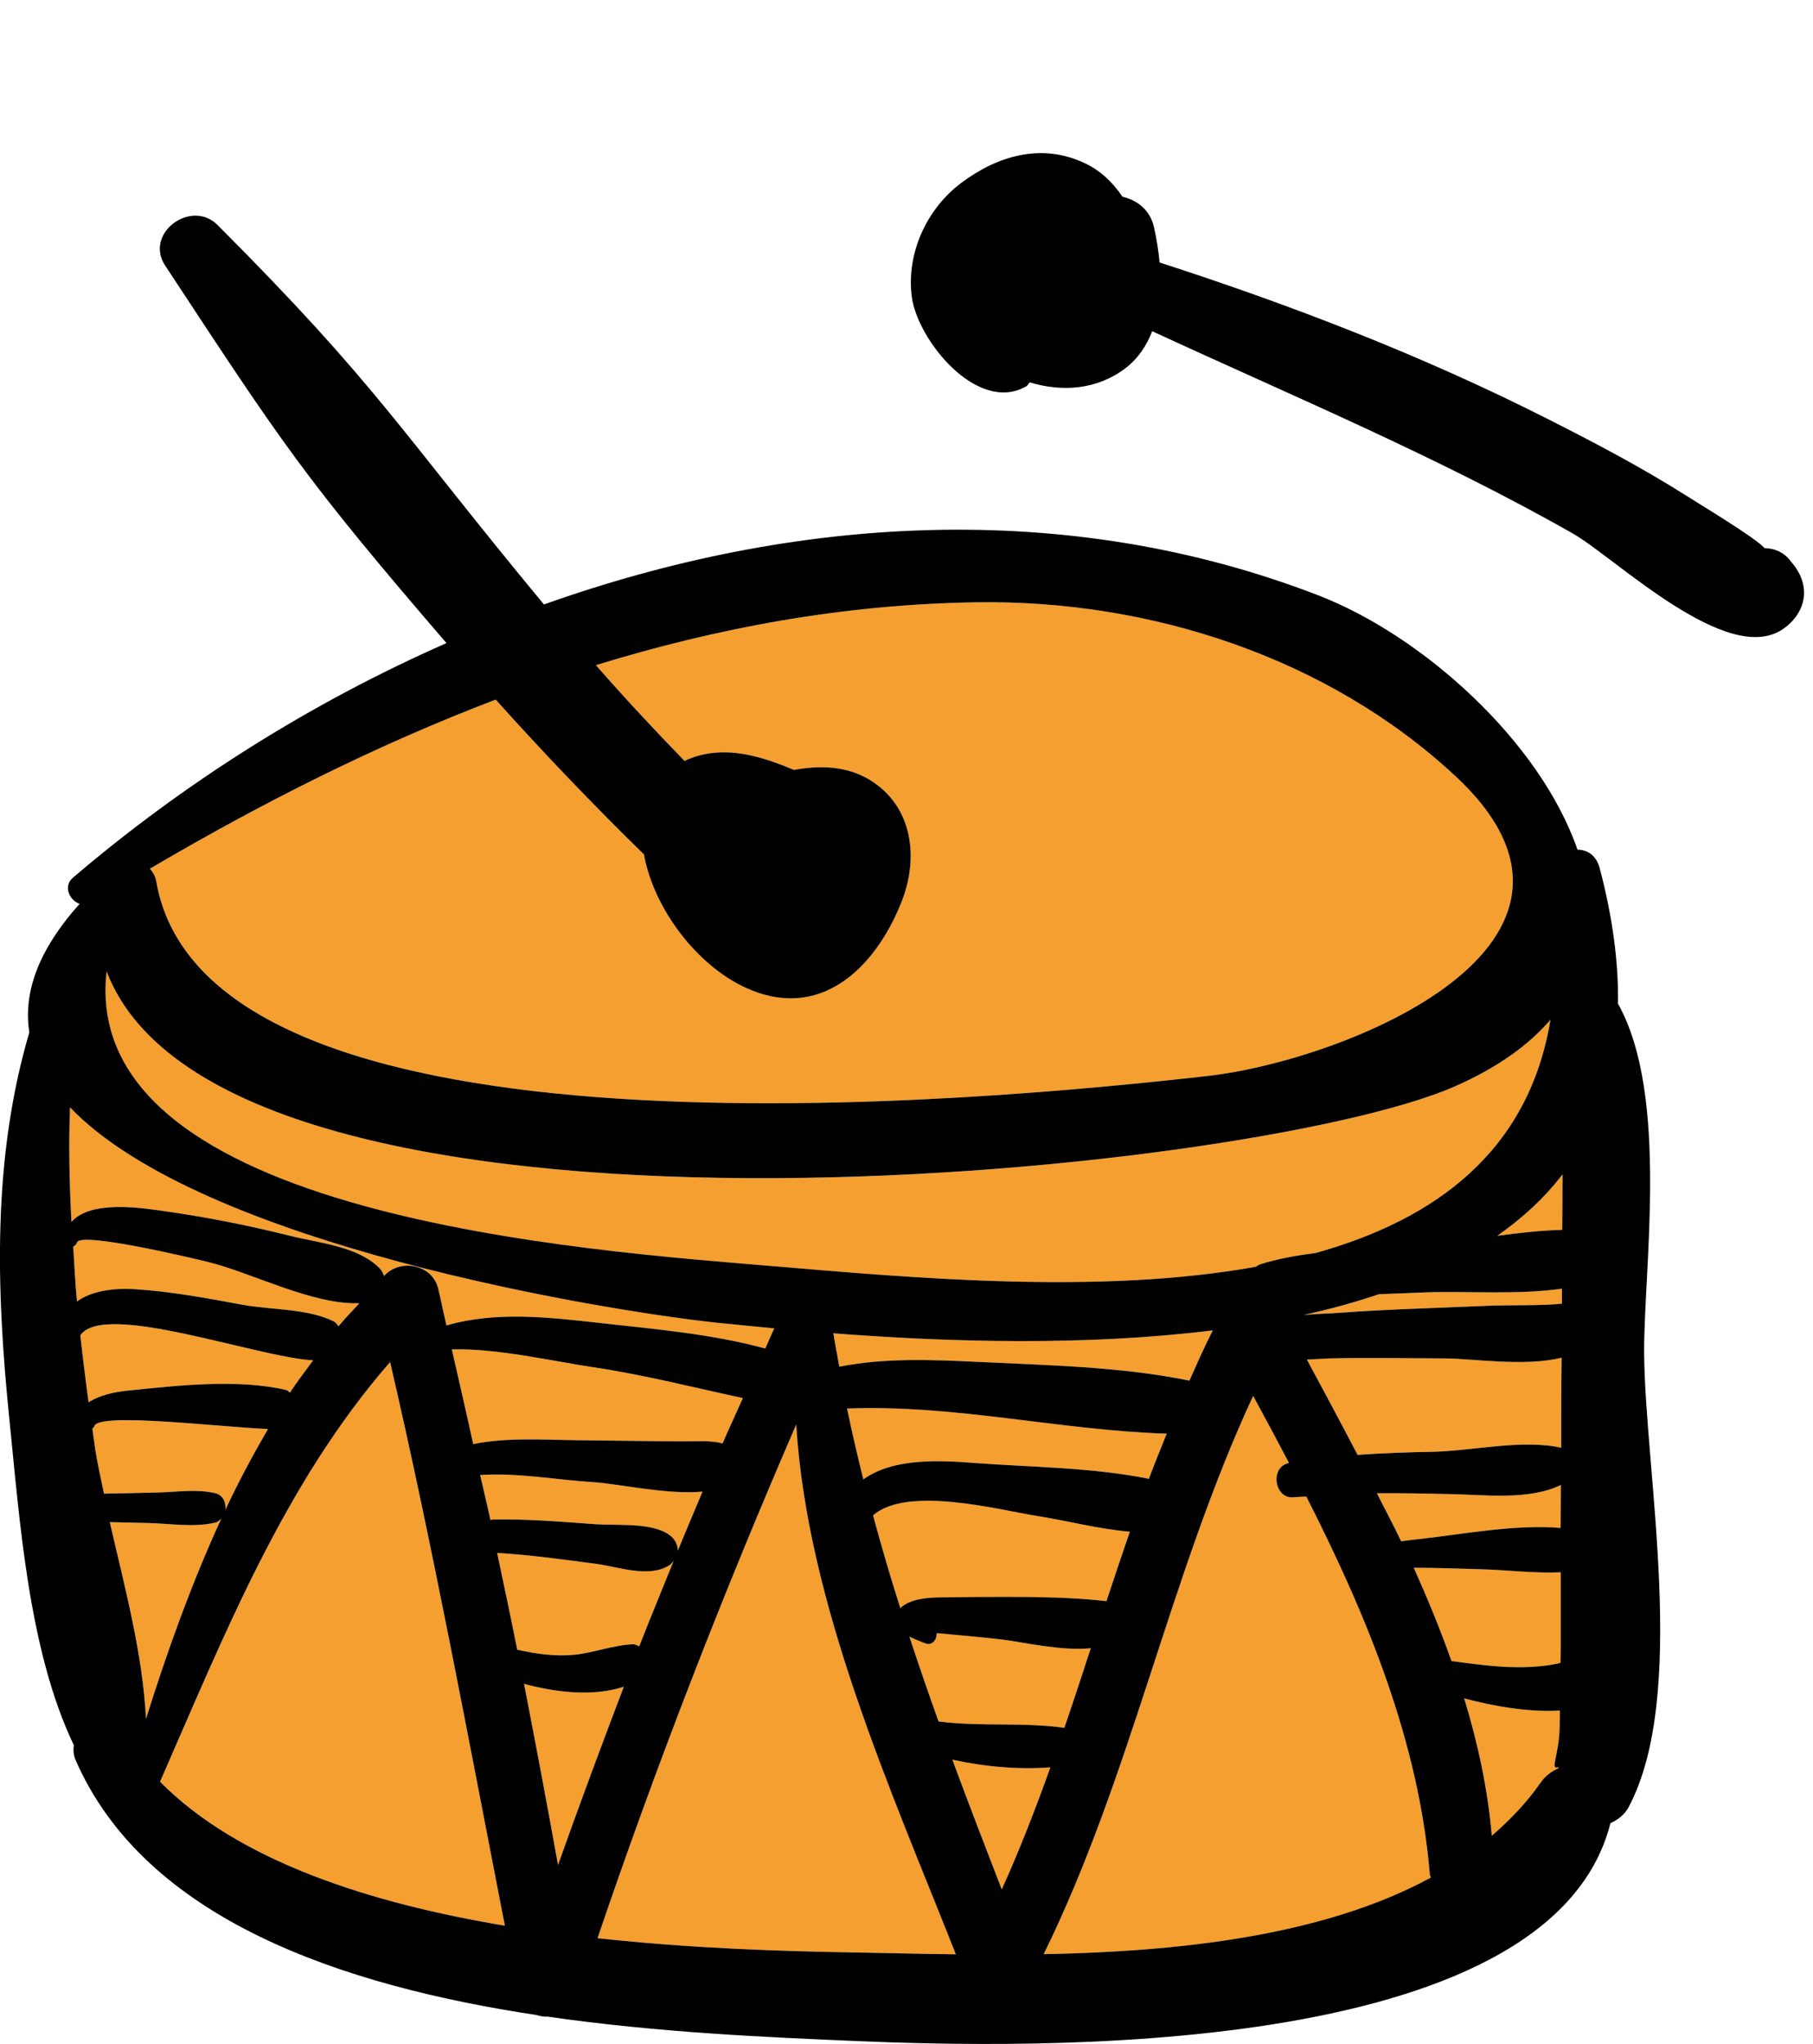
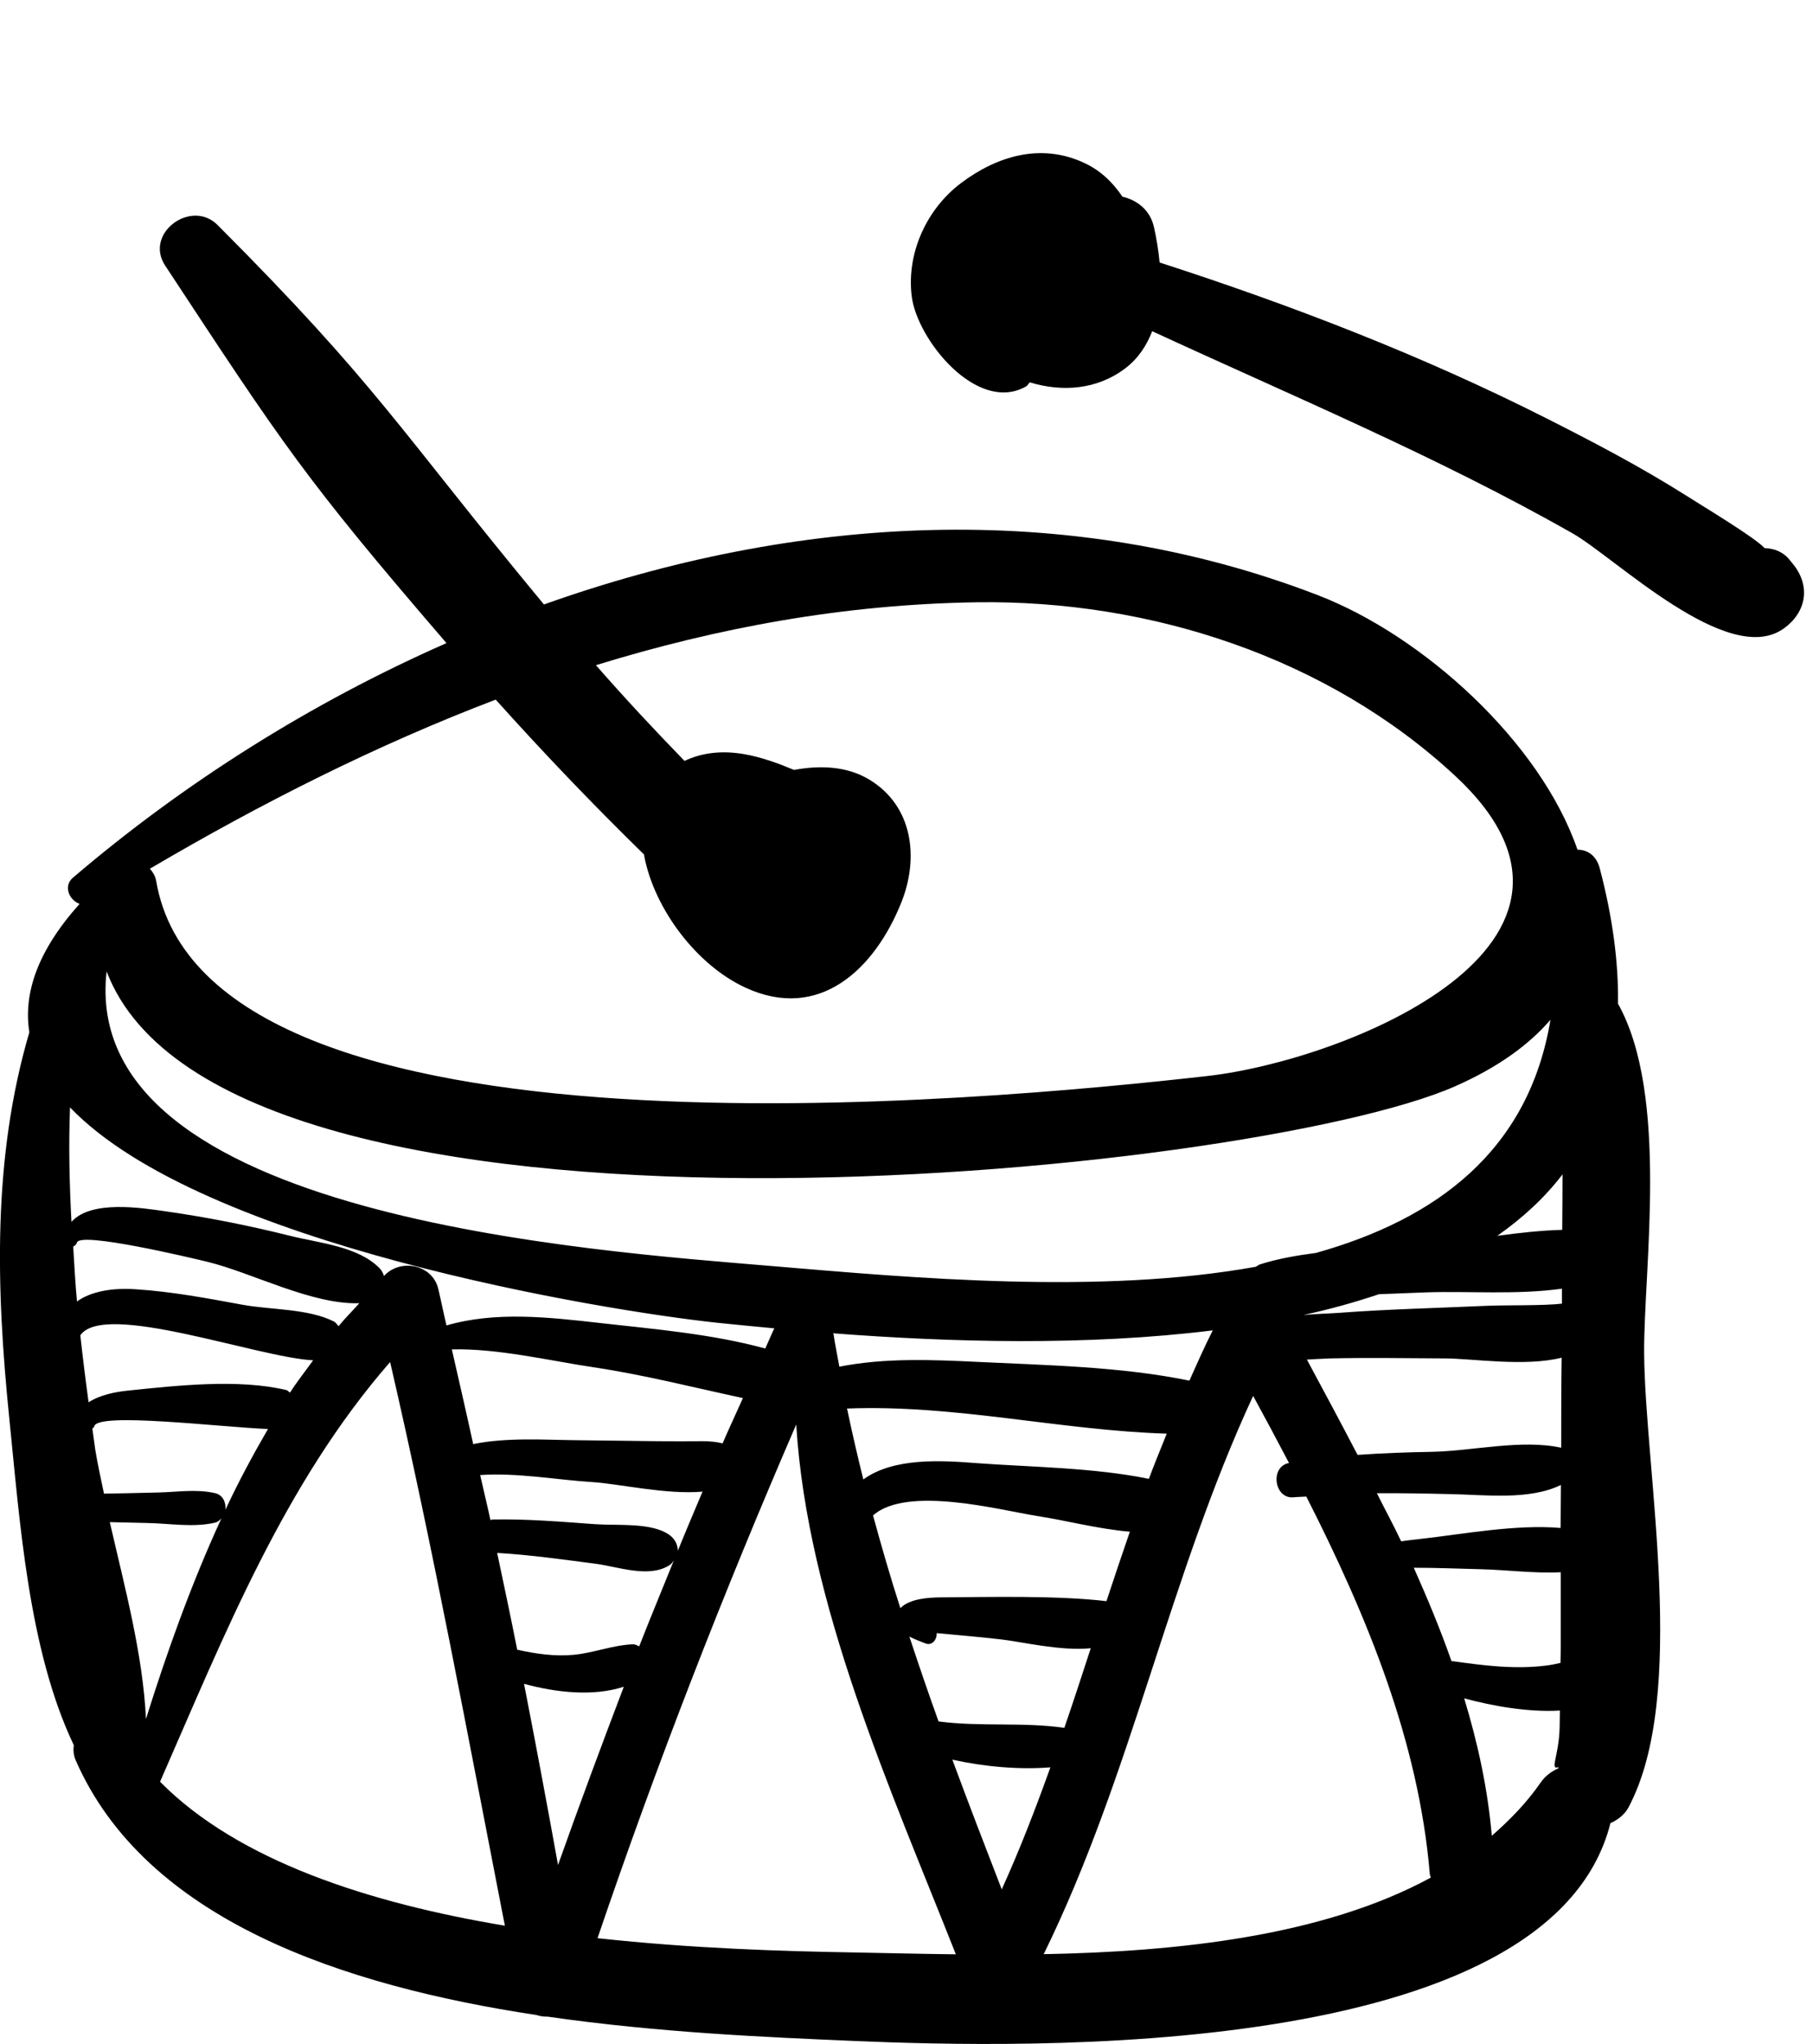
<svg xmlns="http://www.w3.org/2000/svg" width="124.826" height="140.707" viewBox="0 0 124.826 140.707" fill="none" class="h-full w-full">
  <defs />
-   <path d="M44.35 58.83C44.36 58.87 44.35 58.91 44.36 58.95C45.06 62.58 47.96 66.43 51.31 67.98C56.42 70.35 60.22 66.7 62.05 62.14C62.48 61.09 62.7 59.99 62.7 58.92C62.7 56.83 61.84 54.87 59.86 53.67C58.31 52.73 56.45 52.67 54.67 53C53.57 52.54 52.44 52.13 51.27 51.92C49.65 51.63 48.26 51.84 47.13 52.38C45.04 50.23 43 48.04 41.03 45.79C49.4 43.21 58.07 41.6 67.26 41.46C79.2 41.29 91.41 45.26 100.18 53.4C103 56.01 104.16 58.44 104.16 60.65C104.16 68.24 90.47 73.24 83.13 74.07C68.32 75.74 14.22 81.06 10.75 60.63C10.69 60.29 10.52 60.03 10.32 59.8C18.06 55.25 25.96 51.27 34.13 48.16C37.44 51.85 40.85 55.41 44.35 58.83ZM7.34 66.87C15.42 88.06 86.1 80.99 100.18 74.78C103.13 73.48 105.27 71.92 106.75 70.2C105.25 79.24 98.87 83.93 90.6 86.25C89.3 86.42 88.01 86.64 86.77 87.03C86.74 87.04 86.7 87.06 86.67 87.07C86.6 87.11 86.53 87.15 86.47 87.2C75.96 89.09 63.42 88.02 53.78 87.21L53.78 87.21L53.24 87.16C52.79 87.12 52.31 87.08 51.81 87.04C38.72 85.96 7.26 83.35 7.26 68.18C7.26 67.75 7.28 67.31 7.34 66.87ZM49.33 91.05C50.58 91.18 51.93 91.31 53.31 91.44C53.19 91.69 53.08 91.94 52.97 92.2C52.88 92.41 52.78 92.62 52.69 92.83C49.55 91.97 46.18 91.61 42.95 91.26C42.39 91.19 41.84 91.13 41.29 91.07L41.28 91.07C37.75 90.67 34.11 90.26 30.74 91.24C30.54 90.4 30.37 89.54 30.17 88.7C29.77 87.08 27.67 86.63 26.53 87.74C26.49 87.77 26.47 87.81 26.44 87.84C26.37 87.65 26.29 87.46 26.16 87.32C25 86.11 23.07 85.72 21.33 85.37C20.86 85.27 20.39 85.17 19.97 85.07C17.13 84.36 14.26 83.79 11.37 83.38L11.19 83.36C9.51 83.11 6.22 82.64 4.92 84.11C4.83 82.35 4.77 80.6 4.77 78.85C4.77 77.97 4.78 77.1 4.82 76.23C13.87 85.68 41.43 90.2 49.33 91.05ZM107.56 84.66C106.09 84.7 104.58 84.87 103.09 85.07C104.81 83.86 106.34 82.47 107.58 80.84C107.58 81 107.58 81.16 107.58 81.32C107.58 82.04 107.57 82.75 107.57 83.46L107.56 84.66ZM22.97 90.96C21.8 90.37 20.25 90.22 18.78 90.07C18.06 90 17.36 89.93 16.72 89.82L16.65 89.8C14.23 89.36 11.81 88.91 9.35 88.75C7.78 88.64 6.28 88.88 5.3 89.59C5.22 88.71 5.16 87.82 5.11 86.93L5.1 86.91C5.08 86.54 5.06 86.18 5.04 85.81C5.15 85.76 5.25 85.68 5.3 85.53C5.53 84.77 13.13 86.58 14.32 86.87C15.39 87.13 16.58 87.57 17.82 88.02C20.13 88.87 22.62 89.78 24.74 89.71C24.56 89.91 24.37 90.12 24.18 90.32C23.88 90.64 23.58 90.95 23.31 91.29C23.2 91.18 23.14 91.04 22.97 90.96ZM102.35 89.89C101.36 89.93 100.37 89.97 99.37 90.01C96.99 90.1 94.61 90.19 92.23 90.37C91.98 90.39 91.69 90.4 91.38 90.42L91.33 90.42C90.84 90.44 90.3 90.47 89.75 90.52C91.55 90.13 93.28 89.65 94.94 89.09C96.06 89.05 97.18 89 98.3 88.96C99.26 88.93 100.29 88.94 101.35 88.95L101.35 88.95C103.39 88.97 105.54 88.99 107.54 88.71C107.54 89.06 107.54 89.4 107.54 89.74C106.75 89.83 105.42 89.85 104.21 89.86C103.51 89.86 102.84 89.87 102.35 89.89ZM15.99 92.56C18.22 93.09 20.27 93.58 21.56 93.64C21.39 93.88 21.21 94.12 21.04 94.36C20.67 94.85 20.3 95.34 19.97 95.86C19.93 95.84 19.9 95.82 19.87 95.79C19.83 95.75 19.78 95.71 19.72 95.69C16.52 94.93 12.42 95.35 9.1 95.69L9.1 95.69L8.77 95.73C7.91 95.82 6.87 96.03 6.1 96.53C5.89 95 5.7 93.46 5.53 91.92C6.61 90.35 11.62 91.53 15.99 92.56ZM67.31 93.75C64.24 93.6 60.9 93.46 57.79 94.08C57.75 93.81 57.7 93.55 57.64 93.28L57.64 93.26C57.55 92.79 57.46 92.32 57.39 91.84C57.39 91.82 57.37 91.81 57.37 91.81C57.37 91.81 57.36 91.8 57.35 91.78C65.4 92.4 74.8 92.66 83.5 91.58C83.01 92.54 82.57 93.53 82.13 94.51L82.12 94.52L81.89 95.04C77.88 94.21 73.58 94.03 69.47 93.85C68.74 93.82 68.02 93.79 67.31 93.75ZM46.86 99.22C44.48 99.21 42.09 99.16 39.71 99.14C39.27 99.14 38.81 99.13 38.35 99.12C36.47 99.07 34.44 99.03 32.58 99.41C32.11 97.24 31.6 95.06 31.11 92.89C33.39 92.82 36.03 93.29 38.41 93.71C39.27 93.86 40.11 94.01 40.87 94.12C43.37 94.49 45.82 95.05 48.27 95.6L48.27 95.6C49.23 95.82 50.19 96.03 51.15 96.24C50.98 96.64 50.8 97.03 50.62 97.43L50.58 97.5C50.3 98.12 50.02 98.74 49.75 99.36C49.08 99.19 48.37 99.2 47.6 99.21L47.6 99.21C47.36 99.22 47.11 99.22 46.86 99.22ZM101.62 99.7C100.58 99.81 99.57 99.92 98.62 99.94C96.9 99.97 95.18 100.03 93.47 100.15C92.3 97.91 91.14 95.74 89.98 93.59C90.14 93.58 90.3 93.57 90.46 93.57L90.47 93.56C90.84 93.54 91.22 93.52 91.6 93.51C93.53 93.47 95.46 93.48 97.39 93.49C98.08 93.5 98.77 93.5 99.46 93.51C99.99 93.51 100.67 93.56 101.42 93.61L101.42 93.61C103.33 93.75 105.72 93.92 107.52 93.46C107.49 95.53 107.49 97.6 107.49 99.66C105.69 99.27 103.62 99.49 101.62 99.7ZM11.02 122.65C11.47 121.61 11.92 120.58 12.38 119.54C16.33 110.44 20.32 101.27 26.86 93.76C29.27 104.19 31.3 114.69 33.33 125.19L33.34 125.2L33.35 125.27C33.82 127.7 34.29 130.13 34.76 132.56C25.48 131.01 16.42 128.12 11.02 122.65ZM86.28 96.09C87.11 97.61 87.93 99.15 88.75 100.71C88.16 100.82 87.89 101.32 87.89 101.83C87.89 102.48 88.31 103.14 89.06 103.07C89.26 103.04 89.46 103.04 89.65 103.04C89.75 103.03 89.84 103.03 89.94 103.02C94.12 111.24 97.67 119.86 98.44 128.97C98.44 129.03 98.46 129.08 98.48 129.13C98.49 129.17 98.51 129.21 98.51 129.25C91.08 133.29 81.05 134.35 71.86 134.52C75.01 128.1 77.23 121.31 79.44 114.53L79.44 114.52C81.48 108.28 83.52 102.04 86.28 96.09ZM70.95 97.82C74.07 98.21 77.19 98.59 80.33 98.69L80.03 99.45L80.02 99.47C79.71 100.24 79.39 101.01 79.1 101.8C76.3 101.23 73.2 101.06 70.31 100.9C69.26 100.84 68.23 100.79 67.26 100.72C64.83 100.53 61.54 100.32 59.44 101.84C59.04 100.22 58.66 98.6 58.32 96.96C62.58 96.79 66.77 97.31 70.95 97.82ZM6.56 99.8C6.52 99.54 6.49 99.27 6.45 99.01C6.42 98.79 6.39 98.57 6.36 98.35C6.38 98.32 6.41 98.29 6.44 98.27C6.46 98.24 6.48 98.22 6.49 98.18C6.66 97.46 11.27 97.83 15.02 98.13L15.02 98.13C16.35 98.23 17.57 98.33 18.45 98.37C17.4 100.18 16.41 102.02 15.52 103.93C15.52 103.88 15.52 103.83 15.52 103.78C15.52 103.33 15.3 102.89 14.79 102.78C13.85 102.57 12.93 102.63 11.99 102.69C11.62 102.71 11.25 102.74 10.88 102.74L7.16 102.82L7.06 102.32C6.87 101.48 6.69 100.63 6.56 99.8ZM58.69 134.4C54.01 134.32 47.73 134.14 41.14 133.42C45.21 121.44 49.79 109.68 54.82 98.06C55.48 108.86 59.96 119.98 64.05 130.12L64.08 130.2C64.67 131.67 65.25 133.11 65.81 134.53C64.08 134.51 62.4 134.48 60.83 134.45C60.09 134.43 59.38 134.42 58.69 134.4ZM46.1 105.67C45.19 105.01 43.64 104.98 42.25 104.96C41.79 104.95 41.36 104.94 40.96 104.92L40.3 104.87C38.16 104.71 36.02 104.55 33.87 104.6C33.85 104.6 33.83 104.61 33.82 104.62C33.8 104.63 33.79 104.65 33.77 104.65C33.65 104.1 33.52 103.56 33.4 103.01C33.28 102.52 33.17 102.03 33.06 101.54C34.76 101.42 36.63 101.62 38.37 101.8L38.37 101.8C39.2 101.89 40 101.98 40.74 102.02C41.4 102.06 42.2 102.18 43.07 102.3L43.07 102.3C44.76 102.54 46.71 102.82 48.37 102.68C48.18 103.14 47.98 103.6 47.79 104.06L47.78 104.06C47.41 104.96 47.03 105.85 46.67 106.75C46.67 106.74 46.67 106.74 46.67 106.73C46.67 106.34 46.47 105.94 46.1 105.67ZM99.99 105.66L99.99 105.66C99.25 105.76 98.53 105.85 97.85 105.93C97.4 105.98 96.93 106.03 96.47 106.1C96.12 105.37 95.76 104.66 95.39 103.96L95.37 103.92C95.18 103.54 94.99 103.17 94.8 102.79C96.48 102.78 98.16 102.81 99.84 102.85C100.28 102.86 100.74 102.88 101.21 102.9C103.3 102.99 105.67 103.1 107.47 102.22C107.47 102.68 107.47 103.14 107.46 103.59C107.46 104.1 107.45 104.61 107.45 105.12L107.45 105.18C105.05 104.98 102.39 105.34 99.99 105.66ZM71.37 104.35C72.1 104.46 72.88 104.62 73.68 104.78C75.01 105.04 76.41 105.32 77.79 105.44C77.24 107.03 76.71 108.62 76.18 110.22C73.28 109.88 69.48 109.92 66.14 109.95L66.14 109.95C65.67 109.95 65.21 109.96 64.76 109.96C63.98 109.97 62.65 110.03 61.99 110.7C61.31 108.59 60.69 106.45 60.11 104.32C62.07 102.57 66.95 103.51 69.91 104.08C70.48 104.19 70.98 104.29 71.37 104.35ZM10.05 118.33C9.88 114.61 8.97 110.75 8.07 106.95C7.9 106.23 7.73 105.5 7.56 104.78L10.16 104.84C10.6 104.85 11.05 104.88 11.49 104.91L11.49 104.91C12.6 104.99 13.72 105.06 14.79 104.82C14.99 104.78 15.12 104.65 15.24 104.53C13.18 109.01 11.5 113.7 10.05 118.33ZM34.23 106.9C36.23 107.02 38.23 107.28 40.22 107.54L40.97 107.64C41.34 107.69 41.74 107.77 42.16 107.86C43.51 108.13 45.02 108.44 46.1 107.74C46.21 107.67 46.28 107.58 46.35 107.49L46.39 107.43C46.15 108.04 45.9 108.65 45.65 109.26L45.64 109.28L45.63 109.31C45.08 110.65 44.53 111.98 44.01 113.33C43.97 113.32 43.93 113.3 43.9 113.28C43.79 113.23 43.69 113.18 43.56 113.19C42.81 113.22 42.09 113.39 41.37 113.56C40.77 113.7 40.16 113.84 39.54 113.91C38.21 114.04 36.9 113.85 35.61 113.56C35.31 112.04 34.99 110.53 34.68 109.01C34.53 108.31 34.38 107.61 34.23 106.9ZM106.48 114.65C104.31 114.93 102.15 114.65 100.01 114.35C100 114.35 99.98 114.35 99.97 114.36C99.96 114.36 99.95 114.36 99.94 114.36C99.18 112.19 98.29 110.05 97.34 107.92C98.86 107.92 100.38 107.98 101.9 108.02C102.57 108.03 103.26 108.08 103.96 108.12L103.96 108.12C105.12 108.2 106.31 108.28 107.46 108.23L107.46 110.8C107.46 111.45 107.46 112.11 107.46 112.76C107.46 113.01 107.46 113.26 107.46 113.52C107.46 113.65 107.46 113.79 107.45 113.93C107.45 114.11 107.45 114.29 107.44 114.47C107.13 114.54 106.81 114.61 106.48 114.65ZM73.28 118.94C71.83 118.73 70.37 118.72 68.9 118.71C67.48 118.7 66.05 118.69 64.62 118.5C63.92 116.56 63.26 114.62 62.61 112.66C62.96 112.83 63.33 112.98 63.61 113.09L63.72 113.13C64.17 113.3 64.5 112.88 64.5 112.48C64.5 112.46 64.49 112.44 64.49 112.42C64.86 112.46 65.23 112.49 65.6 112.52C66.7 112.62 67.8 112.72 68.9 112.85C69.28 112.89 69.76 112.97 70.29 113.06L70.29 113.06C71.73 113.3 73.58 113.62 75.1 113.46C74.5 115.29 73.91 117.12 73.28 118.94ZM36.08 115.91C38.27 116.51 40.84 116.8 42.95 116.11C41.4 120.18 39.88 124.27 38.42 128.38C37.67 124.22 36.89 120.06 36.08 115.91ZM107.4 117.75C107.39 118.14 107.39 118.54 107.38 118.94C107.36 119.8 107.22 120.47 107.12 120.93C107.07 121.18 107.03 121.37 107.03 121.5C107.03 121.66 107.1 121.72 107.31 121.65C107.3 121.67 107.3 121.7 107.3 121.72C106.84 121.93 106.4 122.23 106.05 122.74C105.1 124.11 103.95 125.29 102.71 126.37C102.44 123.19 101.76 120.03 100.81 116.91C102.73 117.43 105.2 117.88 107.4 117.75ZM65.57 121.13C67.78 121.62 70.17 121.83 72.32 121.66C71.3 124.5 70.22 127.31 68.97 130.06C67.82 127.09 66.67 124.11 65.57 121.13Z" fill="#F49F30" fill-opacity="1" fill-rule="evenodd" />
  <path d="M113.2 93.15C113.16 87.39 114.94 75.42 111.4 69.09C111.44 66.31 111.05 63.21 110.14 59.76C109.9 58.86 109.27 58.49 108.61 58.49C106.04 51.04 97.96 43.76 90.76 40.98C73.44 34.29 54.67 35.48 37.45 41.61C27.43 29.51 26.09 26.62 14.98 15.49C13.17 13.67 9.91 16.06 11.37 18.28C19.49 30.62 20.91 32.85 30.74 44.27C21.38 48.39 12.63 53.92 5.02 60.42C4.33 61.01 4.78 61.97 5.48 62.22C2.56 65.48 1.6 68.41 2.02 71.06C-0.53 79.73 -0.27 88.69 0.64 97.64C1.36 104.67 1.95 113.57 5.08 120.13C5.04 120.46 5.05 120.8 5.21 121.17C10.02 132.16 23.58 136.69 36.94 138.71C37.18 138.79 37.44 138.83 37.7 138.82C45.38 139.93 52.95 140.24 58.69 140.49C70.45 140.99 106.73 141.94 110.88 125.5C111.39 125.28 111.86 124.9 112.11 124.44C116.26 116.7 113.26 101.34 113.2 93.15ZM107.56 84.66C106.09 84.7 104.58 84.87 103.09 85.07C104.81 83.86 106.34 82.47 107.58 80.84C107.58 82.11 107.57 83.39 107.56 84.66ZM34.13 48.16C37.44 51.85 40.85 55.41 44.35 58.83C44.36 58.87 44.35 58.91 44.36 58.95C45.06 62.58 47.96 66.43 51.31 67.98C56.42 70.35 60.22 66.7 62.05 62.14C63.29 59.06 62.86 55.49 59.86 53.67C58.31 52.73 56.45 52.67 54.67 53C53.57 52.54 52.45 52.13 51.27 51.92C49.65 51.63 48.26 51.84 47.13 52.38C45.04 50.23 43 48.04 41.03 45.79C49.4 43.21 58.07 41.6 67.26 41.46C79.2 41.29 91.41 45.26 100.18 53.4C112.67 64.98 92.61 73 83.13 74.07C68.32 75.74 14.22 81.06 10.75 60.63C10.69 60.29 10.52 60.03 10.32 59.8C18.06 55.25 25.96 51.27 34.13 48.16ZM7.34 66.87C15.42 88.06 86.1 80.99 100.18 74.78C103.13 73.48 105.27 71.92 106.75 70.2C105.25 79.24 98.87 83.93 90.6 86.25C89.3 86.42 88.01 86.64 86.77 87.03C86.66 87.07 86.56 87.13 86.47 87.2C75.76 89.13 62.95 87.98 53.24 87.16C40.88 86.11 5.41 83.81 7.34 66.87ZM64.76 109.96C63.98 109.97 62.65 110.03 61.99 110.7C61.31 108.59 60.69 106.45 60.11 104.32C62.45 102.23 68.93 103.97 71.37 104.35C73.33 104.65 75.59 105.25 77.79 105.44C77.24 107.03 76.71 108.62 76.18 110.22C72.87 109.83 68.4 109.93 64.76 109.96ZM75.1 113.46C74.5 115.29 73.91 117.12 73.28 118.94C70.43 118.53 67.52 118.88 64.62 118.5C63.92 116.56 63.26 114.62 62.61 112.66C63 112.86 63.42 113.01 63.72 113.13C64.19 113.31 64.52 112.84 64.49 112.42C65.96 112.56 67.43 112.68 68.9 112.85C70.33 113.01 73.03 113.67 75.1 113.46ZM67.26 100.72C64.83 100.53 61.54 100.32 59.44 101.84C59.04 100.22 58.66 98.6 58.32 96.96C65.76 96.67 72.97 98.46 80.33 98.69C79.92 99.72 79.49 100.75 79.1 101.8C75.29 101.02 70.92 100.99 67.26 100.72ZM67.31 93.75C64.24 93.6 60.9 93.46 57.79 94.08C57.66 93.33 57.5 92.59 57.39 91.84C57.38 91.81 57.36 91.81 57.35 91.78C65.4 92.4 74.8 92.66 83.5 91.58C82.92 92.72 82.41 93.88 81.89 95.04C77.17 94.07 72.04 93.98 67.31 93.75ZM4.82 76.23C13.87 85.68 41.43 90.2 49.33 91.05C50.58 91.18 51.93 91.31 53.31 91.44C53.09 91.9 52.9 92.37 52.69 92.83C49.01 91.82 45 91.49 41.29 91.07C37.76 90.67 34.12 90.26 30.74 91.24C30.54 90.4 30.37 89.54 30.17 88.7C29.77 87.08 27.67 86.63 26.53 87.74C26.49 87.77 26.47 87.81 26.44 87.84C26.37 87.65 26.29 87.46 26.15 87.32C24.68 85.79 21.96 85.57 19.97 85.07C17.13 84.36 14.26 83.79 11.37 83.38C9.76 83.15 6.27 82.59 4.92 84.11C4.78 81.48 4.72 78.85 4.82 76.23ZM46.86 99.22C44.48 99.21 42.09 99.16 39.71 99.14C37.5 99.12 34.9 98.93 32.58 99.41C32.11 97.24 31.6 95.06 31.11 92.89C34.23 92.8 38.01 93.7 40.87 94.12C44.35 94.64 47.74 95.51 51.15 96.24C50.69 97.28 50.2 98.31 49.75 99.36C48.87 99.13 47.93 99.23 46.86 99.22ZM48.37 102.68C47.8 104.03 47.22 105.39 46.67 106.75C46.67 106.35 46.48 105.95 46.1 105.67C44.9 104.79 42.58 105.03 40.96 104.92C38.61 104.75 36.24 104.55 33.88 104.6C33.83 104.6 33.81 104.64 33.77 104.65C33.55 103.61 33.29 102.58 33.06 101.54C35.57 101.36 38.45 101.88 40.74 102.02C42.67 102.14 45.85 102.9 48.37 102.68ZM5.04 85.81C5.15 85.76 5.25 85.68 5.3 85.53C5.53 84.77 13.13 86.58 14.32 86.87C17.37 87.62 21.48 89.82 24.74 89.71C24.27 90.24 23.76 90.74 23.31 91.29C23.2 91.18 23.14 91.04 22.97 90.96C21.22 90.08 18.66 90.17 16.72 89.82C14.28 89.37 11.83 88.91 9.35 88.75C7.78 88.64 6.28 88.88 5.3 89.59C5.18 88.33 5.12 87.07 5.04 85.81ZM5.53 91.92C7.16 89.54 17.74 93.45 21.56 93.64C21.03 94.38 20.46 95.09 19.97 95.86C19.87 95.82 19.83 95.72 19.72 95.69C16.41 94.9 12.15 95.38 8.77 95.73C7.91 95.82 6.87 96.03 6.1 96.53C5.89 95 5.7 93.46 5.53 91.92ZM6.56 99.8C6.49 99.32 6.43 98.83 6.36 98.35C6.4 98.29 6.47 98.26 6.49 98.18C6.73 97.2 15.08 98.23 18.45 98.37C17.4 100.18 16.41 102.02 15.52 103.93C15.57 103.43 15.35 102.9 14.79 102.78C13.49 102.49 12.21 102.71 10.88 102.74C9.64 102.77 8.4 102.8 7.16 102.82C6.95 101.81 6.72 100.79 6.56 99.8ZM10.05 118.33C9.84 113.89 8.59 109.27 7.56 104.78C8.43 104.8 9.29 104.82 10.16 104.84C11.7 104.87 13.28 105.16 14.79 104.82C14.99 104.78 15.12 104.65 15.24 104.53C13.18 109.01 11.5 113.7 10.05 118.33ZM11.02 122.65C15.45 112.55 19.57 102.12 26.86 93.76C29.84 106.63 32.23 119.6 34.76 132.56C25.48 131.01 16.42 128.12 11.02 122.65ZM34.23 106.9C36.49 107.03 38.73 107.35 40.97 107.64C42.53 107.84 44.68 108.66 46.1 107.74C46.23 107.66 46.31 107.54 46.39 107.43C45.6 109.4 44.78 111.35 44.01 113.33C43.87 113.27 43.74 113.18 43.56 113.19C42.18 113.25 40.91 113.77 39.54 113.91C38.21 114.04 36.9 113.85 35.61 113.56C35.17 111.34 34.7 109.12 34.23 106.9ZM36.08 115.91C38.27 116.51 40.84 116.8 42.95 116.11C41.4 120.18 39.88 124.27 38.42 128.38C37.67 124.22 36.89 120.06 36.08 115.91ZM58.69 134.4C54.01 134.32 47.73 134.14 41.14 133.42C45.21 121.44 49.79 109.68 54.82 98.06C55.58 110.45 61.36 123.26 65.81 134.53C63.27 134.5 60.85 134.44 58.69 134.4ZM65.57 121.13C67.78 121.62 70.17 121.83 72.32 121.66C71.3 124.5 70.22 127.31 68.97 130.06C67.82 127.09 66.67 124.11 65.57 121.13ZM71.86 134.52C77.91 122.19 80.51 108.52 86.28 96.09C87.11 97.61 87.93 99.15 88.75 100.71C87.42 100.95 87.72 103.2 89.06 103.07C89.36 103.04 89.65 103.04 89.94 103.02C94.12 111.24 97.67 119.86 98.44 128.97C98.44 129.08 98.49 129.15 98.51 129.25C91.08 133.29 81.05 134.35 71.86 134.52ZM107.38 118.94C107.33 120.9 106.67 121.86 107.31 121.65C107.3 121.67 107.3 121.7 107.3 121.72C106.84 121.93 106.4 122.23 106.05 122.74C105.1 124.11 103.95 125.29 102.71 126.37C102.44 123.19 101.76 120.03 100.81 116.91C102.73 117.43 105.2 117.88 107.4 117.75C107.39 118.14 107.39 118.54 107.38 118.94ZM107.44 114.47C107.13 114.54 106.81 114.61 106.48 114.65C104.31 114.93 102.15 114.65 100.01 114.35C99.98 114.34 99.97 114.37 99.94 114.36C99.18 112.19 98.29 110.05 97.34 107.92C98.86 107.92 100.38 107.98 101.9 108.02C103.68 108.06 105.61 108.32 107.46 108.23C107.46 109.99 107.46 111.75 107.46 113.52C107.46 113.83 107.45 114.15 107.44 114.47ZM107.45 105.18C104.31 104.92 100.73 105.61 97.85 105.93C97.4 105.98 96.94 106.03 96.47 106.1C95.94 104.97 95.35 103.9 94.8 102.79C96.48 102.78 98.16 102.81 99.84 102.85C102.2 102.89 105.26 103.3 107.47 102.22C107.47 103.21 107.45 104.19 107.45 105.18ZM107.49 99.66C104.77 99.06 101.41 99.88 98.62 99.94C96.9 99.97 95.18 100.03 93.47 100.15C92.3 97.91 91.14 95.74 89.98 93.59C90.52 93.56 91.06 93.53 91.6 93.51C94.22 93.45 96.84 93.5 99.46 93.51C101.34 93.51 105 94.1 107.52 93.46C107.49 95.53 107.49 97.6 107.49 99.66ZM102.35 89.89C98.98 90.04 95.6 90.12 92.23 90.37C91.57 90.42 90.66 90.44 89.75 90.52C91.55 90.13 93.28 89.65 94.94 89.09C96.06 89.05 97.18 89 98.3 88.96C101.1 88.87 104.5 89.14 107.54 88.71C107.54 89.06 107.54 89.4 107.54 89.74C106.29 89.89 103.68 89.83 102.35 89.89Z" fill="#000000" fill-opacity="1" fill-rule="nonzero" />
  <path d="M123.46 38.84C123.37 38.74 123.29 38.63 123.2 38.52C122.76 37.98 122.14 37.75 121.49 37.73C120.84 37 117.05 34.73 116.07 34.1C112.95 32.13 109.76 30.46 106.48 28.8C97.96 24.49 88.94 21.01 79.84 18.07C79.76 17.22 79.62 16.39 79.45 15.63C79.19 14.47 78.31 13.78 77.28 13.54C76.63 12.58 75.8 11.75 74.66 11.22C71.7 9.83 68.67 10.72 66.17 12.6C63.79 14.39 62.41 17.43 62.77 20.38C63.13 23.38 67.27 28.49 70.63 26.61C70.76 26.55 70.8 26.41 70.9 26.32C73.13 27 75.53 26.83 77.47 25.36C78.37 24.68 78.95 23.78 79.33 22.8C89.05 27.29 98.95 31.42 108.28 36.72C111.2 38.38 118.97 45.98 122.79 43.28C124.36 42.17 124.69 40.37 123.46 38.84Z" fill="#000000" fill-opacity="1" fill-rule="nonzero" />
</svg>